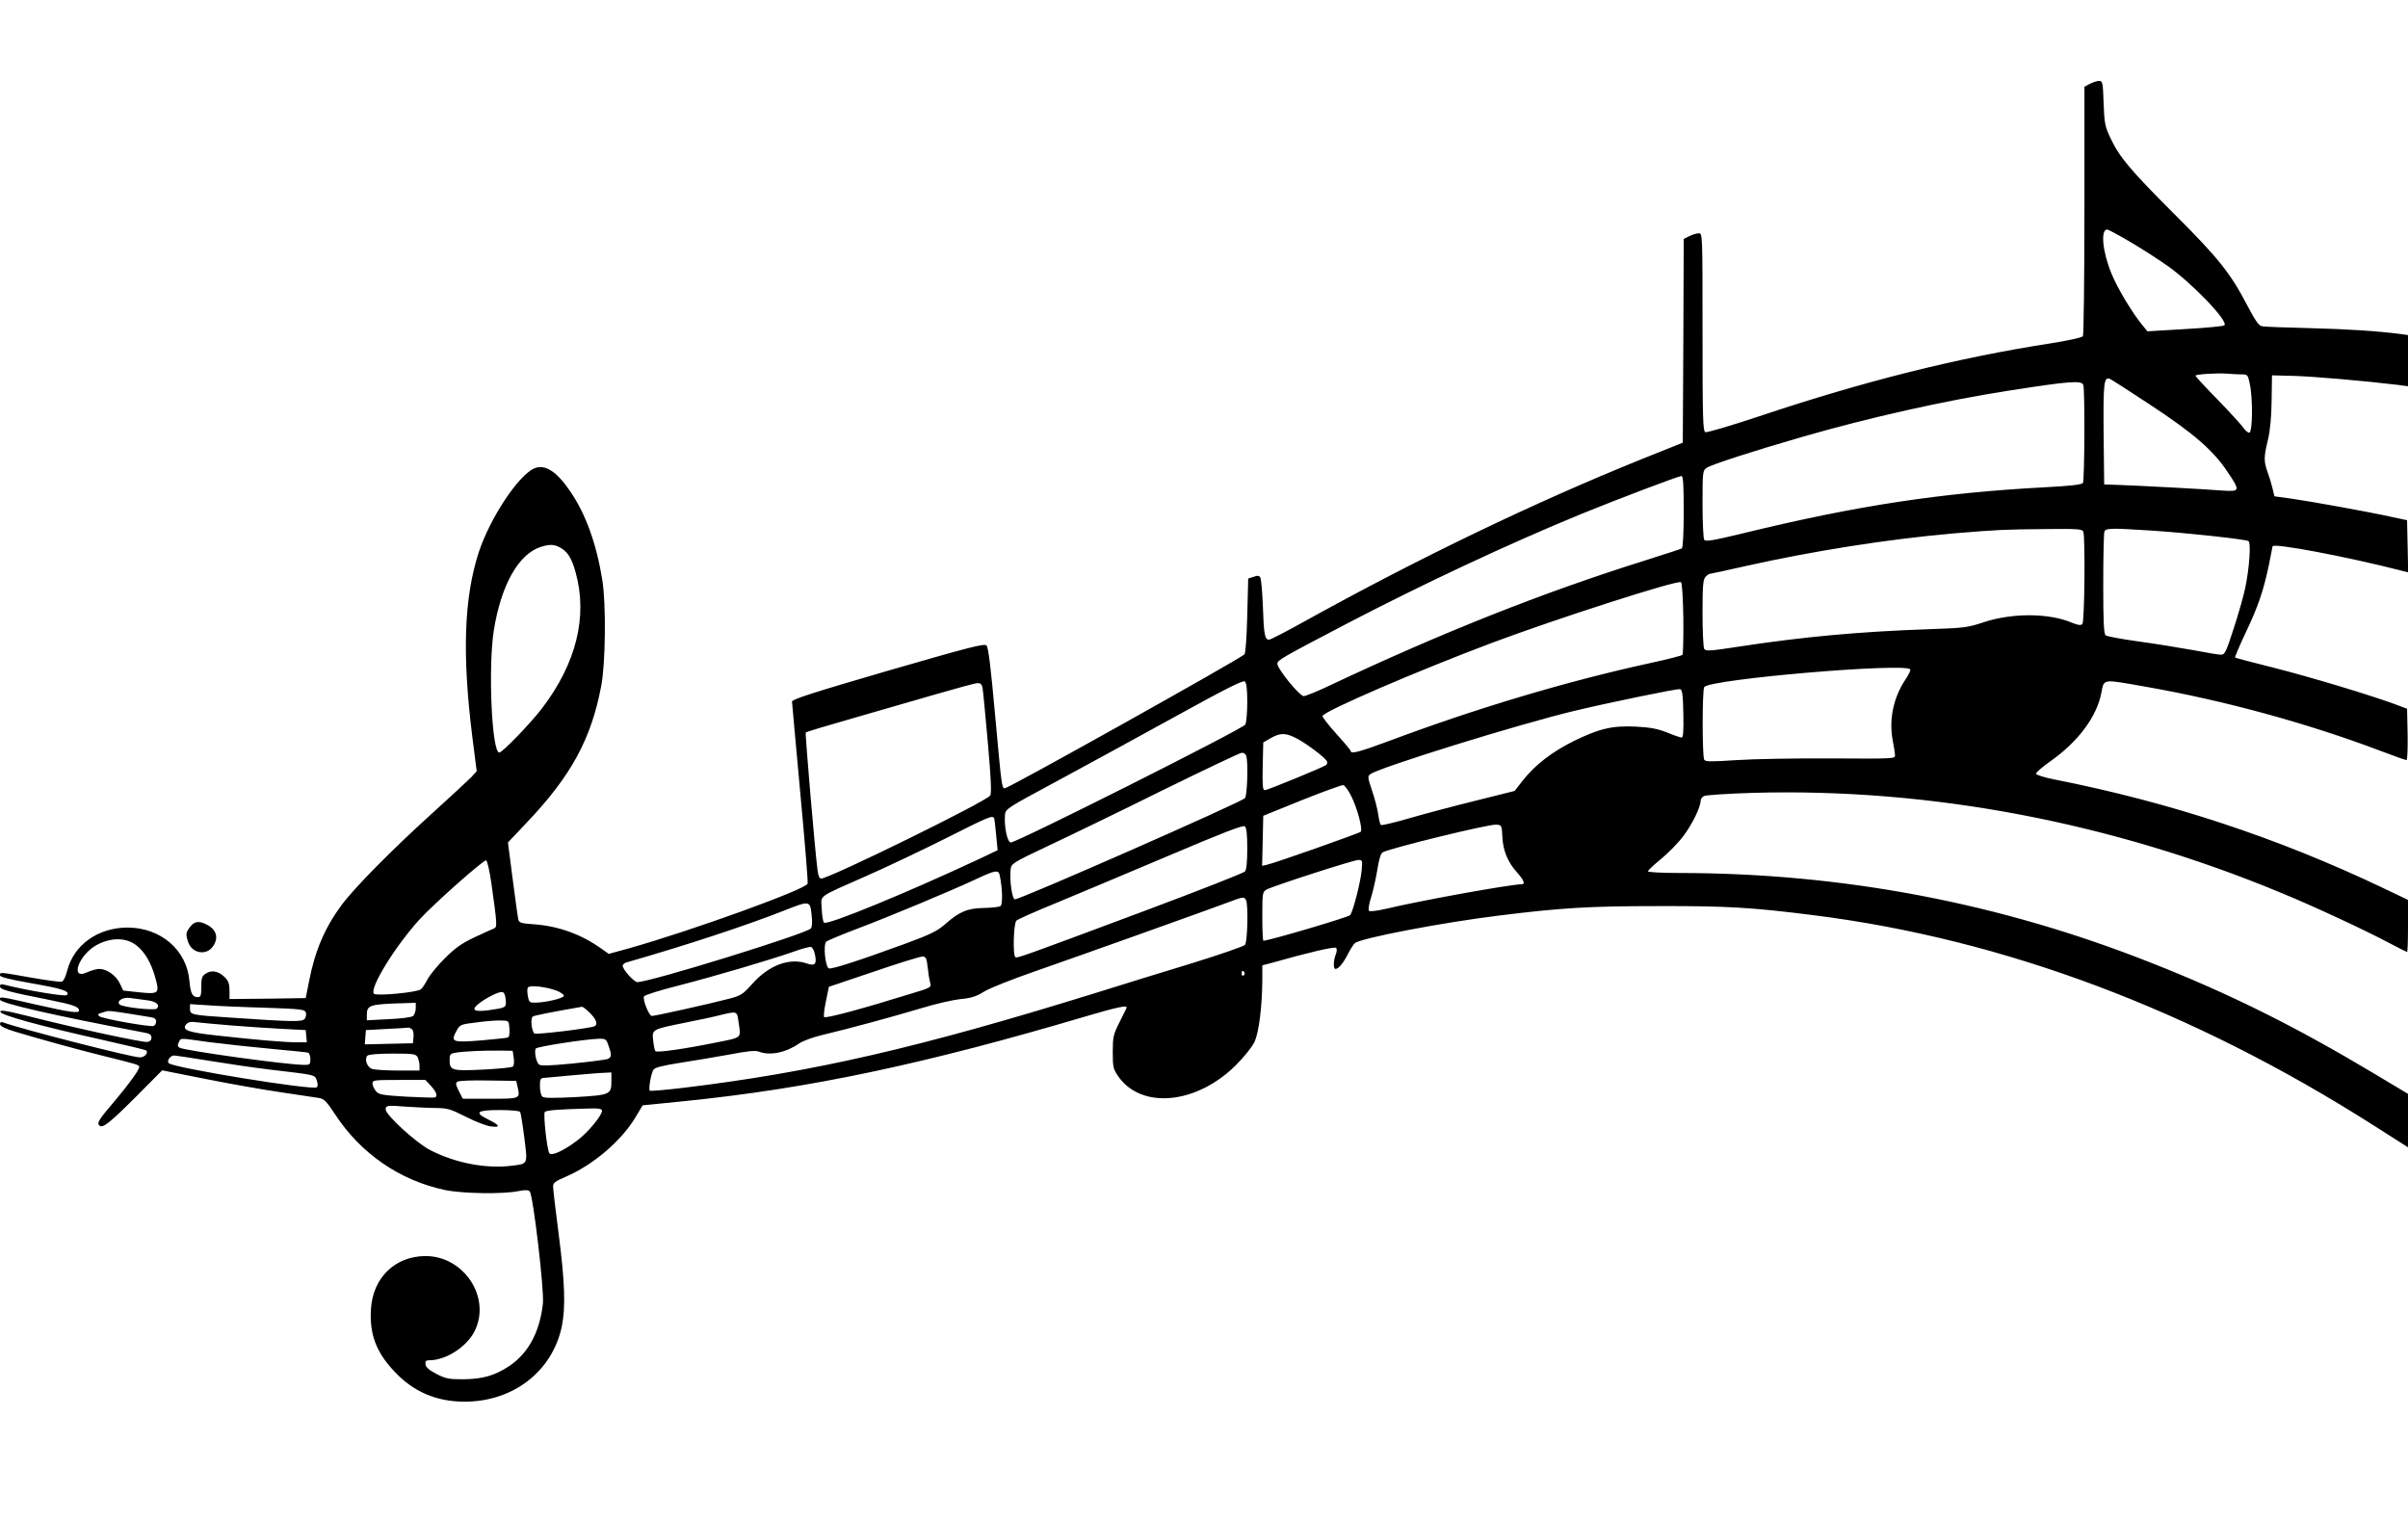
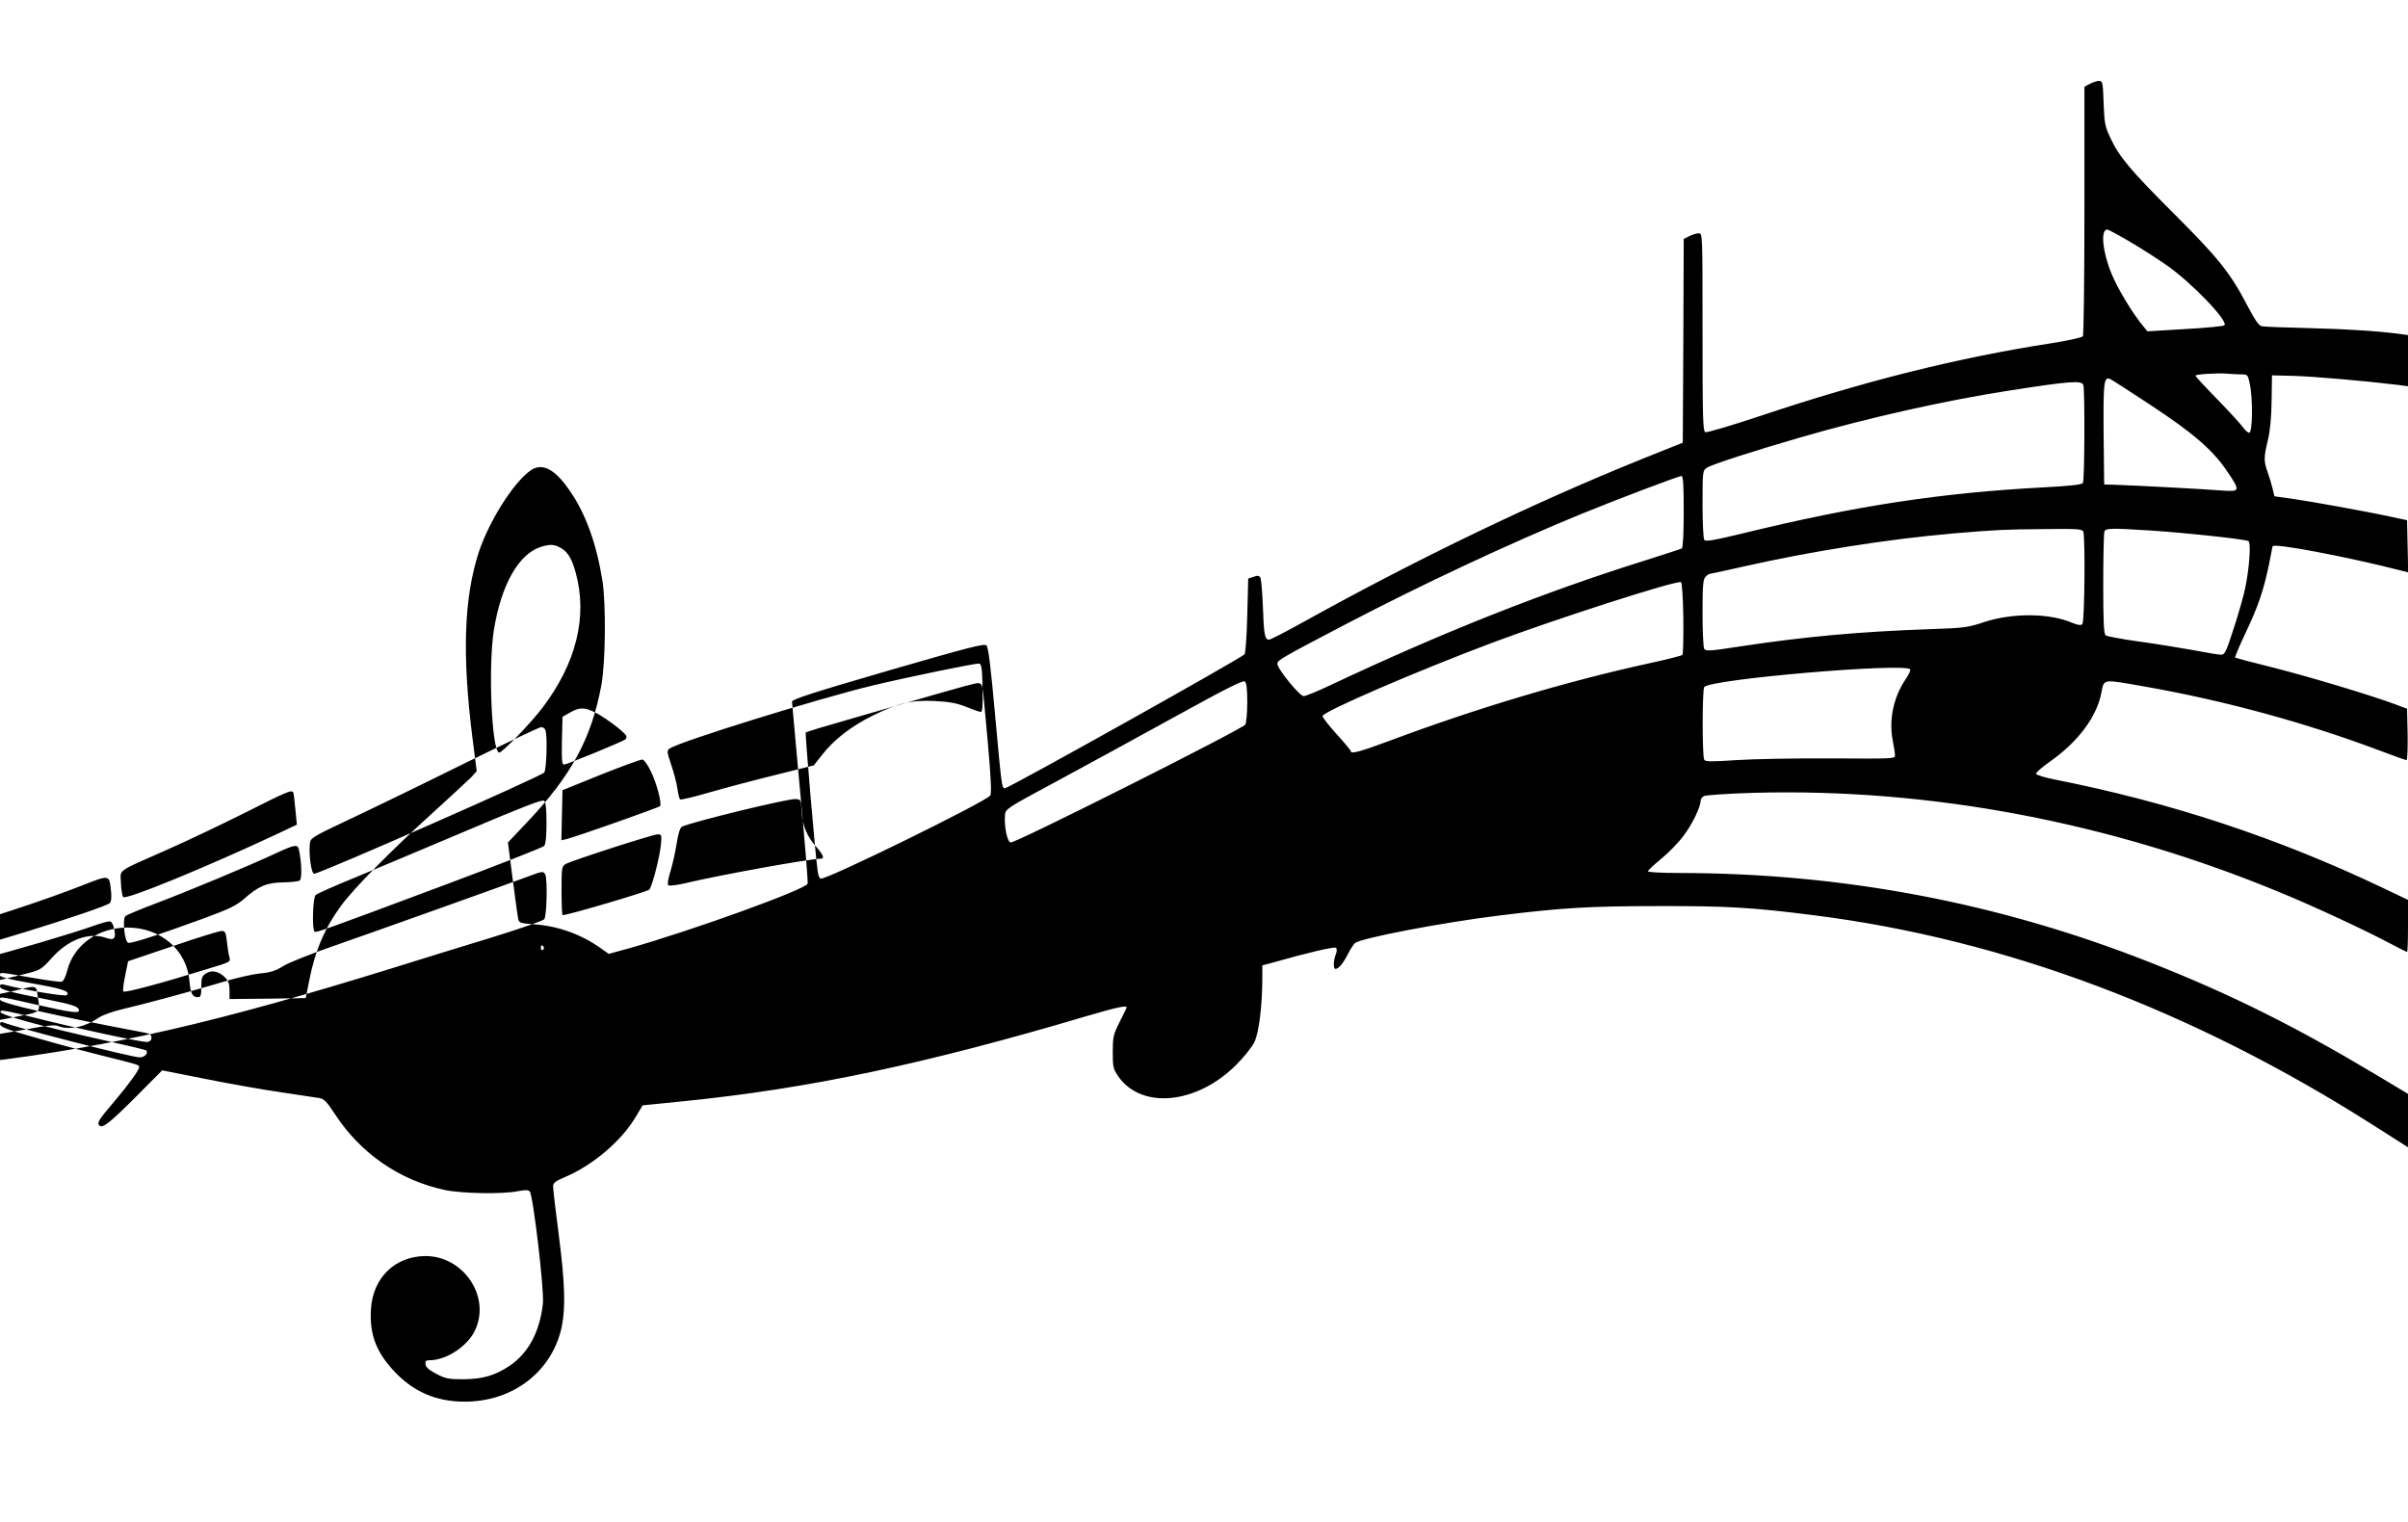
<svg xmlns="http://www.w3.org/2000/svg" version="1.0" width="1280pt" height="809pt" viewBox="0 0 1280 809" preserveAspectRatio="xMidYMid meet">
  <g transform="translate(0,809) scale(0.1,-0.1)" fill="#000000" stroke="none">
-     <path d="M11108 7644 l-28 -15 0 -657 c0 -361 -4 -662 -8 -669 -4 -7 -82 -24 -172 -38 -496 -77 -988 -200 -1547 -387 -150 -50 -279 -88 -288 -85 -13 6 -15 69 -15 532 0 523 0 525 -20 525 -12 0 -34 -7 -50 -15 l-30 -15 -2 -542 -3 -541 -215 -86 c-575 -232 -1192 -529 -1798 -865 -95 -53 -179 -96 -186 -96 -23 0 -28 28 -33 177 -3 77 -9 147 -14 154 -6 10 -15 11 -36 3 l-28 -9 -5 -197 c-3 -112 -9 -201 -15 -206 -30 -28 -1254 -712 -1274 -712 -16 0 -17 13 -52 395 -22 244 -35 354 -45 364 -11 12 -85 -7 -524 -134 -395 -115 -510 -152 -510 -164 1 -9 20 -227 44 -486 24 -258 42 -475 39 -482 -12 -31 -615 -249 -948 -343 l-109 -30 -41 29 c-104 74 -224 118 -352 128 -74 5 -84 8 -88 27 -3 12 -16 108 -30 215 l-25 193 101 107 c235 247 342 444 395 726 23 120 26 434 6 560 -31 194 -88 352 -170 472 -72 107 -134 147 -191 124 -85 -36 -236 -264 -296 -446 -79 -243 -89 -545 -34 -984 l23 -180 -29 -32 c-17 -17 -111 -104 -210 -194 -209 -189 -410 -392 -479 -485 -89 -120 -142 -244 -173 -405 l-18 -90 -202 -3 -203 -2 0 45 c0 35 -6 52 -24 70 -33 33 -70 41 -101 21 -22 -14 -25 -24 -25 -71 0 -47 -3 -55 -19 -55 -28 0 -38 19 -44 86 -14 165 -153 284 -330 284 -157 -1 -285 -92 -320 -230 -9 -34 -20 -56 -30 -58 -8 -2 -81 8 -162 22 -170 30 -165 30 -165 12 0 -9 47 -21 166 -42 167 -29 209 -43 189 -63 -9 -9 -213 25 -327 54 -22 6 -28 4 -28 -8 0 -17 47 -29 269 -73 119 -24 151 -35 151 -55 0 -16 -46 -10 -226 31 -202 46 -194 44 -194 27 0 -19 289 -85 765 -175 31 -5 40 -12 40 -27 0 -13 -8 -21 -21 -23 -25 -4 -376 72 -613 132 -140 35 -171 40 -169 28 4 -18 206 -74 551 -151 120 -27 221 -51 224 -54 13 -14 -8 -37 -34 -37 -43 0 -644 154 -730 187 -7 3 -13 -2 -13 -10 0 -11 26 -24 82 -41 130 -39 321 -92 458 -126 194 -48 200 -50 200 -61 0 -16 -54 -90 -127 -177 -88 -103 -99 -120 -85 -134 17 -17 53 11 201 159 l133 134 227 -45 c124 -25 305 -57 401 -71 96 -14 189 -28 206 -31 26 -4 40 -18 84 -85 136 -209 344 -353 585 -404 90 -19 308 -23 390 -6 37 7 53 7 61 -2 18 -20 77 -522 70 -594 -16 -151 -77 -265 -178 -333 -78 -52 -143 -70 -247 -71 -74 0 -92 3 -140 28 -39 20 -57 35 -59 51 -3 17 2 22 20 22 88 0 197 70 240 153 91 179 -55 402 -262 401 -161 -2 -277 -115 -288 -280 -9 -134 27 -231 125 -334 101 -108 223 -160 373 -160 257 0 465 160 516 398 21 102 17 235 -16 490 -17 128 -30 243 -30 256 0 19 12 28 64 50 148 63 301 193 376 321 l36 60 219 22 c665 67 1281 197 2147 454 160 47 214 58 206 42 -1 -5 -19 -39 -38 -78 -32 -64 -35 -77 -35 -157 0 -80 2 -89 30 -130 124 -176 416 -147 625 61 45 45 85 96 99 124 23 52 40 186 41 329 l0 77 53 14 c190 54 331 87 339 79 5 -5 5 -20 -2 -36 -13 -34 -13 -76 -1 -76 16 0 41 30 66 79 13 26 30 52 37 58 31 27 467 110 768 147 331 41 479 50 845 50 365 1 500 -7 830 -49 1011 -128 2011 -504 2976 -1119 l179 -114 0 142 0 142 -177 106 c-421 252 -770 426 -1192 592 -802 317 -1634 475 -2503 476 -93 0 -168 4 -168 9 0 5 32 35 70 66 39 32 93 87 120 124 46 61 90 152 90 186 0 8 8 19 18 24 10 5 128 13 263 17 940 26 1904 -157 2808 -533 173 -71 449 -200 569 -264 51 -27 95 -49 97 -49 3 0 5 62 5 138 l0 139 -132 63 c-563 268 -1133 456 -1752 578 -49 10 -91 23 -93 29 -2 6 31 35 75 66 147 103 248 237 272 365 15 75 2 73 230 33 423 -74 862 -194 1254 -342 71 -27 133 -49 138 -49 5 0 7 61 6 137 l-3 136 -64 24 c-130 48 -451 145 -645 194 -110 27 -202 52 -205 54 -2 3 23 62 56 132 67 141 94 221 124 362 10 51 19 95 19 97 0 20 393 -54 693 -131 l28 -7 -3 138 -3 139 -80 17 c-120 27 -438 84 -537 98 l-88 12 -10 42 c-5 22 -17 61 -26 86 -21 58 -21 79 1 170 12 50 19 121 20 210 l2 135 119 -3 c102 -3 371 -26 552 -48 l52 -7 0 136 0 136 -42 6 c-118 15 -275 26 -483 31 -126 3 -240 7 -252 10 -16 3 -37 33 -77 110 -89 171 -154 253 -386 484 -237 237 -295 306 -342 407 -29 61 -32 79 -36 185 -4 113 -5 118 -26 118 -11 -1 -33 -8 -48 -16z m221 -843 c64 -38 149 -93 190 -122 135 -95 328 -297 305 -318 -5 -5 -99 -14 -209 -20 l-200 -12 -23 28 c-56 67 -137 201 -169 281 -47 115 -58 232 -22 232 6 0 64 -31 128 -69z m587 -701 c31 0 33 -2 43 -50 17 -78 15 -260 -3 -260 -7 0 -21 12 -31 26 -10 15 -71 82 -136 149 -66 67 -119 125 -119 128 0 8 114 15 169 11 24 -2 59 -4 77 -4z m-484 -163 c228 -150 333 -241 408 -354 70 -104 69 -107 -32 -100 -84 7 -439 26 -558 30 l-65 2 -3 269 c-2 272 1 305 34 292 7 -3 104 -65 216 -139z m-358 107 c9 -23 7 -507 -2 -521 -6 -9 -69 -16 -203 -23 -550 -29 -1002 -98 -1593 -242 -170 -41 -210 -48 -217 -37 -5 8 -9 94 -9 191 0 173 1 178 23 192 28 18 245 88 497 161 362 105 768 196 1110 249 320 50 385 55 394 30z m-2124 -673 c0 -110 -4 -192 -10 -196 -5 -3 -95 -32 -199 -65 -542 -170 -1078 -383 -1674 -664 -65 -31 -127 -56 -137 -56 -22 0 -140 145 -140 172 0 19 21 31 365 211 400 209 867 428 1250 585 201 82 516 201 533 202 9 0 12 -44 12 -189z m2124 -107 c11 -30 7 -479 -5 -491 -8 -8 -23 -6 -55 7 -121 52 -317 53 -469 3 -83 -28 -105 -31 -285 -37 -376 -13 -671 -40 -1018 -93 -149 -23 -175 -25 -183 -12 -5 8 -9 94 -9 191 0 147 3 179 16 192 8 9 19 16 23 16 4 0 87 18 184 40 366 82 760 144 1112 175 230 19 261 21 491 23 167 2 193 0 198 -14z m361 6 c185 -12 501 -46 517 -56 14 -9 5 -142 -17 -248 -9 -44 -37 -142 -62 -218 -39 -121 -47 -138 -66 -138 -12 0 -80 11 -152 25 -71 13 -202 34 -290 46 -88 12 -166 27 -172 32 -10 7 -13 74 -13 272 0 145 3 270 6 279 7 19 31 20 249 6z m-8448 -96 c33 -21 54 -57 73 -127 65 -234 3 -484 -179 -722 -61 -80 -211 -235 -227 -235 -40 0 -60 453 -29 650 39 242 132 407 252 444 50 15 73 13 110 -10z m5961 -369 c1 -104 -1 -192 -5 -196 -5 -4 -81 -24 -170 -43 -445 -97 -927 -241 -1391 -415 -157 -58 -202 -70 -202 -53 0 4 -34 45 -75 90 -41 45 -75 89 -75 96 0 23 508 242 903 390 342 128 970 330 1002 322 6 -2 11 -76 13 -191z m1206 -273 c3 -5 -8 -28 -25 -53 -64 -96 -88 -210 -69 -319 7 -36 13 -74 13 -84 2 -19 -8 -19 -338 -17 -187 1 -414 -3 -504 -9 -134 -9 -166 -9 -172 2 -11 17 -11 369 0 386 26 42 1072 131 1095 94z m-3524 -174 c0 -55 -5 -108 -10 -119 -13 -23 -1224 -632 -1248 -627 -18 4 -35 86 -30 146 3 33 8 36 278 181 151 82 435 236 630 344 263 145 358 193 367 185 9 -7 13 -42 13 -110z m-1407 75 c3 -16 15 -146 28 -291 17 -189 20 -268 13 -280 -19 -31 -856 -442 -900 -442 -8 0 -15 17 -18 43 -14 103 -67 729 -63 734 3 3 115 37 249 75 134 39 333 96 443 128 110 32 210 59 221 59 16 1 23 -6 27 -26z m3725 -136 c2 -94 -1 -127 -9 -127 -7 0 -42 12 -78 27 -51 20 -89 27 -166 31 -126 6 -195 -11 -330 -77 -115 -57 -207 -128 -270 -209 l-44 -56 -208 -52 c-114 -28 -272 -70 -351 -93 -79 -23 -147 -39 -151 -36 -5 2 -11 28 -15 57 -4 29 -19 86 -33 127 -23 68 -24 76 -9 86 48 36 783 264 1082 336 179 43 546 119 564 116 12 -2 16 -26 18 -130z m-2053 -133 c54 -29 145 -98 158 -119 4 -8 2 -17 -5 -22 -24 -15 -311 -133 -325 -133 -11 0 -13 25 -11 127 l3 127 40 23 c52 29 79 29 140 -3z m-271 -90 c12 -30 6 -210 -6 -226 -17 -21 -1192 -538 -1223 -538 -15 0 -29 100 -23 158 3 32 7 35 208 130 113 53 385 185 605 294 220 108 407 197 416 197 9 1 20 -6 23 -15z m558 -214 c33 -65 63 -179 51 -191 -8 -8 -458 -167 -501 -176 l-23 -5 3 133 3 133 205 83 c113 45 212 81 220 80 8 -1 27 -27 42 -57z m-1898 -118 c2 -4 7 -44 11 -89 l8 -82 -99 -47 c-380 -178 -808 -354 -824 -338 -5 5 -11 39 -12 74 -3 75 -30 56 237 174 105 46 294 136 420 199 228 115 249 124 259 109z m1346 -161 c0 -71 -4 -112 -12 -123 -7 -8 -249 -103 -538 -211 -650 -243 -669 -249 -682 -245 -15 5 -11 179 5 195 7 7 104 50 217 96 113 47 380 159 595 250 285 121 393 163 402 155 9 -7 13 -43 13 -117z m1356 62 c3 -74 29 -136 78 -190 37 -42 45 -63 24 -63 -58 0 -545 -88 -723 -131 -44 -10 -83 -15 -88 -10 -5 5 0 38 12 74 11 37 26 103 33 148 8 52 18 84 28 89 48 24 563 150 604 147 28 -2 29 -4 32 -64z m-5374 -248 c32 -228 32 -234 11 -241 -10 -4 -56 -25 -103 -47 -66 -31 -101 -56 -156 -111 -39 -39 -80 -89 -92 -112 -11 -22 -27 -45 -34 -52 -21 -17 -237 -37 -250 -24 -27 27 114 255 243 396 75 82 340 317 353 313 6 -2 19 -57 28 -122z m4626 68 c-7 -67 -45 -215 -61 -237 -9 -11 -432 -136 -461 -136 -4 0 -6 58 -6 130 0 124 1 130 23 142 34 19 459 156 486 157 23 1 24 -1 19 -56z m-1924 -25 c15 -70 17 -156 4 -164 -7 -5 -47 -9 -88 -10 -87 -1 -132 -20 -208 -88 -41 -35 -77 -53 -213 -103 -238 -87 -388 -136 -403 -130 -19 8 -31 126 -14 142 7 6 83 38 168 70 167 63 493 199 630 263 100 47 118 50 124 20z m1310 -134 c12 -30 7 -220 -6 -236 -7 -8 -134 -52 -283 -98 -148 -45 -385 -118 -525 -162 -926 -287 -1487 -416 -2170 -499 -99 -12 -183 -19 -186 -16 -8 8 7 94 20 112 7 11 52 22 141 36 72 11 189 31 262 44 99 19 138 23 158 15 59 -22 143 -5 213 44 21 14 75 34 127 46 128 30 368 95 525 142 74 23 168 44 207 48 57 5 83 14 125 40 29 18 148 65 263 105 205 71 950 337 1050 375 62 24 71 24 79 4z m-2310 -75 c5 -40 3 -65 -4 -74 -24 -28 -854 -285 -922 -285 -18 0 -78 67 -78 87 0 6 8 14 18 17 324 93 639 197 837 275 139 55 141 55 149 -20z m-3590 -163 c45 -34 80 -94 102 -174 23 -83 18 -87 -88 -76 l-83 9 -18 38 c-20 42 -69 77 -109 77 -15 0 -43 -8 -63 -17 -98 -47 -46 96 54 147 74 38 152 37 205 -4z m3608 -50 c11 -50 0 -62 -43 -47 -92 32 -202 -9 -290 -108 -52 -58 -60 -63 -130 -81 -103 -27 -388 -90 -404 -90 -15 0 -49 85 -42 104 3 7 85 33 189 59 186 48 486 136 613 181 39 14 77 24 85 23 8 -1 18 -19 22 -41z m599 -66 c3 -30 9 -67 13 -82 8 -26 7 -27 -106 -61 -254 -79 -445 -130 -457 -123 -4 3 0 40 9 83 l16 78 240 81 c131 45 248 81 259 80 17 -1 21 -10 26 -56z m1684 -29 c3 -5 1 -12 -5 -16 -5 -3 -10 1 -10 9 0 18 6 21 15 7z m-3655 -97 c23 -9 39 -22 37 -28 -4 -12 -93 -34 -148 -35 -34 -1 -37 1 -43 34 -4 20 -4 40 0 46 9 15 100 4 154 -17z m-272 -47 c4 -43 3 -43 -88 -56 -79 -11 -98 0 -57 33 40 32 109 67 127 63 10 -1 16 -16 18 -40z m-1910 -3 c53 -6 75 -25 55 -45 -11 -11 -182 7 -197 22 -19 17 16 40 53 35 20 -3 60 -8 89 -12z m1432 -43 c0 -16 -7 -34 -14 -41 -9 -7 -64 -14 -130 -17 l-116 -6 0 30 c0 51 17 56 198 61 l62 2 0 -29z m-803 3 c197 -7 213 -9 219 -26 3 -10 0 -26 -7 -34 -13 -16 -66 -15 -389 7 -211 14 -220 15 -220 46 l0 26 93 -6 c50 -4 188 -10 304 -13z m1729 -28 c33 -33 43 -59 26 -70 -18 -11 -315 -47 -322 -39 -15 17 -21 81 -8 90 10 6 95 23 262 52 4 0 23 -14 42 -33z m-2436 -6 c36 -6 80 -13 98 -16 23 -3 32 -10 32 -23 0 -11 -6 -21 -13 -24 -19 -7 -277 39 -290 52 -7 7 -6 12 4 15 8 2 21 7 29 9 16 6 32 4 140 -13z m3225 -37 c14 -95 25 -85 -123 -115 -169 -34 -310 -54 -318 -45 -4 4 -9 29 -12 56 -6 61 -9 59 173 96 72 14 155 32 185 40 87 21 88 21 95 -32z m-1217 -41 c2 -28 -1 -44 -10 -47 -7 -2 -71 -9 -142 -15 -151 -12 -161 -8 -131 48 20 37 21 37 110 48 50 7 108 11 130 10 40 -1 40 -1 43 -44z m-1483 18 c72 -6 191 -14 265 -18 l135 -7 3 -32 3 -33 -53 0 c-61 0 -207 12 -423 36 -158 17 -190 29 -165 60 11 12 25 15 60 10 25 -3 104 -10 175 -16z m963 -19 c8 -5 12 -22 10 -42 l-3 -34 -128 -3 -128 -3 3 38 3 38 110 6 c61 3 112 6 115 7 3 1 11 -2 18 -7z m-1068 -71 c80 -10 226 -26 325 -35 99 -9 186 -18 193 -20 6 -2 12 -18 12 -35 0 -27 -3 -30 -32 -30 -94 0 -646 77 -665 92 -9 7 -10 16 -2 29 12 23 -6 23 169 -1z m2110 -5 c23 -62 23 -74 -1 -84 -13 -4 -98 -15 -189 -24 -125 -12 -168 -13 -176 -4 -15 15 -25 70 -16 84 7 10 256 49 335 52 32 1 39 -3 47 -24z m-499 -78 c3 -22 1 -41 -5 -46 -6 -5 -77 -12 -159 -16 -165 -8 -177 -5 -177 51 0 30 3 34 33 39 42 7 145 12 232 11 l70 -1 6 -38z m-511 4 c5 -11 10 -31 10 -45 l0 -26 -114 0 c-63 0 -126 4 -139 9 -27 10 -41 53 -24 70 7 7 61 11 134 11 111 0 123 -2 133 -19z m-1103 -20 c98 -16 241 -37 318 -46 247 -29 238 -27 249 -58 6 -17 6 -31 0 -36 -18 -18 -762 103 -787 128 -12 12 8 41 29 41 7 0 94 -13 191 -29z m2133 -104 c0 -75 -4 -77 -189 -88 -119 -6 -168 -6 -178 2 -7 7 -13 31 -13 55 0 39 3 44 23 45 12 1 81 7 152 14 72 6 147 13 168 13 l37 2 0 -43z m-959 -29 c29 -32 36 -53 22 -61 -5 -2 -73 0 -153 4 -130 8 -147 11 -162 30 -10 12 -18 30 -18 40 0 18 9 19 141 19 l140 0 30 -32z m461 -8 c13 -60 13 -60 -146 -60 l-146 0 -21 41 c-17 34 -18 43 -7 50 7 5 80 8 163 6 l149 -2 8 -35z m-437 -109 c63 -1 79 -5 160 -46 50 -26 110 -49 134 -52 54 -7 49 6 -14 37 -76 37 -61 50 59 50 58 0 108 -4 111 -10 3 -5 13 -66 22 -136 18 -145 21 -139 -66 -150 -138 -17 -301 14 -436 84 -73 38 -235 186 -235 215 0 22 10 23 108 15 48 -3 119 -7 157 -7z m885 -15 c0 -25 -76 -117 -132 -158 -71 -54 -138 -85 -148 -67 -13 20 -33 210 -24 219 9 9 77 14 227 18 60 2 77 -1 77 -12z" />
-     <path d="M1011 3164 c-24 -31 -25 -39 -10 -83 20 -57 92 -71 128 -25 35 45 24 92 -29 119 -42 22 -66 19 -89 -11z" />
+     <path d="M11108 7644 l-28 -15 0 -657 c0 -361 -4 -662 -8 -669 -4 -7 -82 -24 -172 -38 -496 -77 -988 -200 -1547 -387 -150 -50 -279 -88 -288 -85 -13 6 -15 69 -15 532 0 523 0 525 -20 525 -12 0 -34 -7 -50 -15 l-30 -15 -2 -542 -3 -541 -215 -86 c-575 -232 -1192 -529 -1798 -865 -95 -53 -179 -96 -186 -96 -23 0 -28 28 -33 177 -3 77 -9 147 -14 154 -6 10 -15 11 -36 3 l-28 -9 -5 -197 c-3 -112 -9 -201 -15 -206 -30 -28 -1254 -712 -1274 -712 -16 0 -17 13 -52 395 -22 244 -35 354 -45 364 -11 12 -85 -7 -524 -134 -395 -115 -510 -152 -510 -164 1 -9 20 -227 44 -486 24 -258 42 -475 39 -482 -12 -31 -615 -249 -948 -343 l-109 -30 -41 29 c-104 74 -224 118 -352 128 -74 5 -84 8 -88 27 -3 12 -16 108 -30 215 l-25 193 101 107 c235 247 342 444 395 726 23 120 26 434 6 560 -31 194 -88 352 -170 472 -72 107 -134 147 -191 124 -85 -36 -236 -264 -296 -446 -79 -243 -89 -545 -34 -984 l23 -180 -29 -32 c-17 -17 -111 -104 -210 -194 -209 -189 -410 -392 -479 -485 -89 -120 -142 -244 -173 -405 l-18 -90 -202 -3 -203 -2 0 45 c0 35 -6 52 -24 70 -33 33 -70 41 -101 21 -22 -14 -25 -24 -25 -71 0 -47 -3 -55 -19 -55 -28 0 -38 19 -44 86 -14 165 -153 284 -330 284 -157 -1 -285 -92 -320 -230 -9 -34 -20 -56 -30 -58 -8 -2 -81 8 -162 22 -170 30 -165 30 -165 12 0 -9 47 -21 166 -42 167 -29 209 -43 189 -63 -9 -9 -213 25 -327 54 -22 6 -28 4 -28 -8 0 -17 47 -29 269 -73 119 -24 151 -35 151 -55 0 -16 -46 -10 -226 31 -202 46 -194 44 -194 27 0 -19 289 -85 765 -175 31 -5 40 -12 40 -27 0 -13 -8 -21 -21 -23 -25 -4 -376 72 -613 132 -140 35 -171 40 -169 28 4 -18 206 -74 551 -151 120 -27 221 -51 224 -54 13 -14 -8 -37 -34 -37 -43 0 -644 154 -730 187 -7 3 -13 -2 -13 -10 0 -11 26 -24 82 -41 130 -39 321 -92 458 -126 194 -48 200 -50 200 -61 0 -16 -54 -90 -127 -177 -88 -103 -99 -120 -85 -134 17 -17 53 11 201 159 l133 134 227 -45 c124 -25 305 -57 401 -71 96 -14 189 -28 206 -31 26 -4 40 -18 84 -85 136 -209 344 -353 585 -404 90 -19 308 -23 390 -6 37 7 53 7 61 -2 18 -20 77 -522 70 -594 -16 -151 -77 -265 -178 -333 -78 -52 -143 -70 -247 -71 -74 0 -92 3 -140 28 -39 20 -57 35 -59 51 -3 17 2 22 20 22 88 0 197 70 240 153 91 179 -55 402 -262 401 -161 -2 -277 -115 -288 -280 -9 -134 27 -231 125 -334 101 -108 223 -160 373 -160 257 0 465 160 516 398 21 102 17 235 -16 490 -17 128 -30 243 -30 256 0 19 12 28 64 50 148 63 301 193 376 321 l36 60 219 22 c665 67 1281 197 2147 454 160 47 214 58 206 42 -1 -5 -19 -39 -38 -78 -32 -64 -35 -77 -35 -157 0 -80 2 -89 30 -130 124 -176 416 -147 625 61 45 45 85 96 99 124 23 52 40 186 41 329 l0 77 53 14 c190 54 331 87 339 79 5 -5 5 -20 -2 -36 -13 -34 -13 -76 -1 -76 16 0 41 30 66 79 13 26 30 52 37 58 31 27 467 110 768 147 331 41 479 50 845 50 365 1 500 -7 830 -49 1011 -128 2011 -504 2976 -1119 l179 -114 0 142 0 142 -177 106 c-421 252 -770 426 -1192 592 -802 317 -1634 475 -2503 476 -93 0 -168 4 -168 9 0 5 32 35 70 66 39 32 93 87 120 124 46 61 90 152 90 186 0 8 8 19 18 24 10 5 128 13 263 17 940 26 1904 -157 2808 -533 173 -71 449 -200 569 -264 51 -27 95 -49 97 -49 3 0 5 62 5 138 l0 139 -132 63 c-563 268 -1133 456 -1752 578 -49 10 -91 23 -93 29 -2 6 31 35 75 66 147 103 248 237 272 365 15 75 2 73 230 33 423 -74 862 -194 1254 -342 71 -27 133 -49 138 -49 5 0 7 61 6 137 l-3 136 -64 24 c-130 48 -451 145 -645 194 -110 27 -202 52 -205 54 -2 3 23 62 56 132 67 141 94 221 124 362 10 51 19 95 19 97 0 20 393 -54 693 -131 l28 -7 -3 138 -3 139 -80 17 c-120 27 -438 84 -537 98 l-88 12 -10 42 c-5 22 -17 61 -26 86 -21 58 -21 79 1 170 12 50 19 121 20 210 l2 135 119 -3 c102 -3 371 -26 552 -48 l52 -7 0 136 0 136 -42 6 c-118 15 -275 26 -483 31 -126 3 -240 7 -252 10 -16 3 -37 33 -77 110 -89 171 -154 253 -386 484 -237 237 -295 306 -342 407 -29 61 -32 79 -36 185 -4 113 -5 118 -26 118 -11 -1 -33 -8 -48 -16z m221 -843 c64 -38 149 -93 190 -122 135 -95 328 -297 305 -318 -5 -5 -99 -14 -209 -20 l-200 -12 -23 28 c-56 67 -137 201 -169 281 -47 115 -58 232 -22 232 6 0 64 -31 128 -69z m587 -701 c31 0 33 -2 43 -50 17 -78 15 -260 -3 -260 -7 0 -21 12 -31 26 -10 15 -71 82 -136 149 -66 67 -119 125 -119 128 0 8 114 15 169 11 24 -2 59 -4 77 -4z m-484 -163 c228 -150 333 -241 408 -354 70 -104 69 -107 -32 -100 -84 7 -439 26 -558 30 l-65 2 -3 269 c-2 272 1 305 34 292 7 -3 104 -65 216 -139z m-358 107 c9 -23 7 -507 -2 -521 -6 -9 -69 -16 -203 -23 -550 -29 -1002 -98 -1593 -242 -170 -41 -210 -48 -217 -37 -5 8 -9 94 -9 191 0 173 1 178 23 192 28 18 245 88 497 161 362 105 768 196 1110 249 320 50 385 55 394 30z m-2124 -673 c0 -110 -4 -192 -10 -196 -5 -3 -95 -32 -199 -65 -542 -170 -1078 -383 -1674 -664 -65 -31 -127 -56 -137 -56 -22 0 -140 145 -140 172 0 19 21 31 365 211 400 209 867 428 1250 585 201 82 516 201 533 202 9 0 12 -44 12 -189z m2124 -107 c11 -30 7 -479 -5 -491 -8 -8 -23 -6 -55 7 -121 52 -317 53 -469 3 -83 -28 -105 -31 -285 -37 -376 -13 -671 -40 -1018 -93 -149 -23 -175 -25 -183 -12 -5 8 -9 94 -9 191 0 147 3 179 16 192 8 9 19 16 23 16 4 0 87 18 184 40 366 82 760 144 1112 175 230 19 261 21 491 23 167 2 193 0 198 -14z m361 6 c185 -12 501 -46 517 -56 14 -9 5 -142 -17 -248 -9 -44 -37 -142 -62 -218 -39 -121 -47 -138 -66 -138 -12 0 -80 11 -152 25 -71 13 -202 34 -290 46 -88 12 -166 27 -172 32 -10 7 -13 74 -13 272 0 145 3 270 6 279 7 19 31 20 249 6z m-8448 -96 c33 -21 54 -57 73 -127 65 -234 3 -484 -179 -722 -61 -80 -211 -235 -227 -235 -40 0 -60 453 -29 650 39 242 132 407 252 444 50 15 73 13 110 -10z m5961 -369 c1 -104 -1 -192 -5 -196 -5 -4 -81 -24 -170 -43 -445 -97 -927 -241 -1391 -415 -157 -58 -202 -70 -202 -53 0 4 -34 45 -75 90 -41 45 -75 89 -75 96 0 23 508 242 903 390 342 128 970 330 1002 322 6 -2 11 -76 13 -191z m1206 -273 c3 -5 -8 -28 -25 -53 -64 -96 -88 -210 -69 -319 7 -36 13 -74 13 -84 2 -19 -8 -19 -338 -17 -187 1 -414 -3 -504 -9 -134 -9 -166 -9 -172 2 -11 17 -11 369 0 386 26 42 1072 131 1095 94z m-3524 -174 c0 -55 -5 -108 -10 -119 -13 -23 -1224 -632 -1248 -627 -18 4 -35 86 -30 146 3 33 8 36 278 181 151 82 435 236 630 344 263 145 358 193 367 185 9 -7 13 -42 13 -110z m-1407 75 c3 -16 15 -146 28 -291 17 -189 20 -268 13 -280 -19 -31 -856 -442 -900 -442 -8 0 -15 17 -18 43 -14 103 -67 729 -63 734 3 3 115 37 249 75 134 39 333 96 443 128 110 32 210 59 221 59 16 1 23 -6 27 -26z c2 -94 -1 -127 -9 -127 -7 0 -42 12 -78 27 -51 20 -89 27 -166 31 -126 6 -195 -11 -330 -77 -115 -57 -207 -128 -270 -209 l-44 -56 -208 -52 c-114 -28 -272 -70 -351 -93 -79 -23 -147 -39 -151 -36 -5 2 -11 28 -15 57 -4 29 -19 86 -33 127 -23 68 -24 76 -9 86 48 36 783 264 1082 336 179 43 546 119 564 116 12 -2 16 -26 18 -130z m-2053 -133 c54 -29 145 -98 158 -119 4 -8 2 -17 -5 -22 -24 -15 -311 -133 -325 -133 -11 0 -13 25 -11 127 l3 127 40 23 c52 29 79 29 140 -3z m-271 -90 c12 -30 6 -210 -6 -226 -17 -21 -1192 -538 -1223 -538 -15 0 -29 100 -23 158 3 32 7 35 208 130 113 53 385 185 605 294 220 108 407 197 416 197 9 1 20 -6 23 -15z m558 -214 c33 -65 63 -179 51 -191 -8 -8 -458 -167 -501 -176 l-23 -5 3 133 3 133 205 83 c113 45 212 81 220 80 8 -1 27 -27 42 -57z m-1898 -118 c2 -4 7 -44 11 -89 l8 -82 -99 -47 c-380 -178 -808 -354 -824 -338 -5 5 -11 39 -12 74 -3 75 -30 56 237 174 105 46 294 136 420 199 228 115 249 124 259 109z m1346 -161 c0 -71 -4 -112 -12 -123 -7 -8 -249 -103 -538 -211 -650 -243 -669 -249 -682 -245 -15 5 -11 179 5 195 7 7 104 50 217 96 113 47 380 159 595 250 285 121 393 163 402 155 9 -7 13 -43 13 -117z m1356 62 c3 -74 29 -136 78 -190 37 -42 45 -63 24 -63 -58 0 -545 -88 -723 -131 -44 -10 -83 -15 -88 -10 -5 5 0 38 12 74 11 37 26 103 33 148 8 52 18 84 28 89 48 24 563 150 604 147 28 -2 29 -4 32 -64z m-5374 -248 c32 -228 32 -234 11 -241 -10 -4 -56 -25 -103 -47 -66 -31 -101 -56 -156 -111 -39 -39 -80 -89 -92 -112 -11 -22 -27 -45 -34 -52 -21 -17 -237 -37 -250 -24 -27 27 114 255 243 396 75 82 340 317 353 313 6 -2 19 -57 28 -122z m4626 68 c-7 -67 -45 -215 -61 -237 -9 -11 -432 -136 -461 -136 -4 0 -6 58 -6 130 0 124 1 130 23 142 34 19 459 156 486 157 23 1 24 -1 19 -56z m-1924 -25 c15 -70 17 -156 4 -164 -7 -5 -47 -9 -88 -10 -87 -1 -132 -20 -208 -88 -41 -35 -77 -53 -213 -103 -238 -87 -388 -136 -403 -130 -19 8 -31 126 -14 142 7 6 83 38 168 70 167 63 493 199 630 263 100 47 118 50 124 20z m1310 -134 c12 -30 7 -220 -6 -236 -7 -8 -134 -52 -283 -98 -148 -45 -385 -118 -525 -162 -926 -287 -1487 -416 -2170 -499 -99 -12 -183 -19 -186 -16 -8 8 7 94 20 112 7 11 52 22 141 36 72 11 189 31 262 44 99 19 138 23 158 15 59 -22 143 -5 213 44 21 14 75 34 127 46 128 30 368 95 525 142 74 23 168 44 207 48 57 5 83 14 125 40 29 18 148 65 263 105 205 71 950 337 1050 375 62 24 71 24 79 4z m-2310 -75 c5 -40 3 -65 -4 -74 -24 -28 -854 -285 -922 -285 -18 0 -78 67 -78 87 0 6 8 14 18 17 324 93 639 197 837 275 139 55 141 55 149 -20z m-3590 -163 c45 -34 80 -94 102 -174 23 -83 18 -87 -88 -76 l-83 9 -18 38 c-20 42 -69 77 -109 77 -15 0 -43 -8 -63 -17 -98 -47 -46 96 54 147 74 38 152 37 205 -4z m3608 -50 c11 -50 0 -62 -43 -47 -92 32 -202 -9 -290 -108 -52 -58 -60 -63 -130 -81 -103 -27 -388 -90 -404 -90 -15 0 -49 85 -42 104 3 7 85 33 189 59 186 48 486 136 613 181 39 14 77 24 85 23 8 -1 18 -19 22 -41z m599 -66 c3 -30 9 -67 13 -82 8 -26 7 -27 -106 -61 -254 -79 -445 -130 -457 -123 -4 3 0 40 9 83 l16 78 240 81 c131 45 248 81 259 80 17 -1 21 -10 26 -56z m1684 -29 c3 -5 1 -12 -5 -16 -5 -3 -10 1 -10 9 0 18 6 21 15 7z m-3655 -97 c23 -9 39 -22 37 -28 -4 -12 -93 -34 -148 -35 -34 -1 -37 1 -43 34 -4 20 -4 40 0 46 9 15 100 4 154 -17z m-272 -47 c4 -43 3 -43 -88 -56 -79 -11 -98 0 -57 33 40 32 109 67 127 63 10 -1 16 -16 18 -40z m-1910 -3 c53 -6 75 -25 55 -45 -11 -11 -182 7 -197 22 -19 17 16 40 53 35 20 -3 60 -8 89 -12z m1432 -43 c0 -16 -7 -34 -14 -41 -9 -7 -64 -14 -130 -17 l-116 -6 0 30 c0 51 17 56 198 61 l62 2 0 -29z m-803 3 c197 -7 213 -9 219 -26 3 -10 0 -26 -7 -34 -13 -16 -66 -15 -389 7 -211 14 -220 15 -220 46 l0 26 93 -6 c50 -4 188 -10 304 -13z m1729 -28 c33 -33 43 -59 26 -70 -18 -11 -315 -47 -322 -39 -15 17 -21 81 -8 90 10 6 95 23 262 52 4 0 23 -14 42 -33z m-2436 -6 c36 -6 80 -13 98 -16 23 -3 32 -10 32 -23 0 -11 -6 -21 -13 -24 -19 -7 -277 39 -290 52 -7 7 -6 12 4 15 8 2 21 7 29 9 16 6 32 4 140 -13z m3225 -37 c14 -95 25 -85 -123 -115 -169 -34 -310 -54 -318 -45 -4 4 -9 29 -12 56 -6 61 -9 59 173 96 72 14 155 32 185 40 87 21 88 21 95 -32z m-1217 -41 c2 -28 -1 -44 -10 -47 -7 -2 -71 -9 -142 -15 -151 -12 -161 -8 -131 48 20 37 21 37 110 48 50 7 108 11 130 10 40 -1 40 -1 43 -44z m-1483 18 c72 -6 191 -14 265 -18 l135 -7 3 -32 3 -33 -53 0 c-61 0 -207 12 -423 36 -158 17 -190 29 -165 60 11 12 25 15 60 10 25 -3 104 -10 175 -16z m963 -19 c8 -5 12 -22 10 -42 l-3 -34 -128 -3 -128 -3 3 38 3 38 110 6 c61 3 112 6 115 7 3 1 11 -2 18 -7z m-1068 -71 c80 -10 226 -26 325 -35 99 -9 186 -18 193 -20 6 -2 12 -18 12 -35 0 -27 -3 -30 -32 -30 -94 0 -646 77 -665 92 -9 7 -10 16 -2 29 12 23 -6 23 169 -1z m2110 -5 c23 -62 23 -74 -1 -84 -13 -4 -98 -15 -189 -24 -125 -12 -168 -13 -176 -4 -15 15 -25 70 -16 84 7 10 256 49 335 52 32 1 39 -3 47 -24z m-499 -78 c3 -22 1 -41 -5 -46 -6 -5 -77 -12 -159 -16 -165 -8 -177 -5 -177 51 0 30 3 34 33 39 42 7 145 12 232 11 l70 -1 6 -38z m-511 4 c5 -11 10 -31 10 -45 l0 -26 -114 0 c-63 0 -126 4 -139 9 -27 10 -41 53 -24 70 7 7 61 11 134 11 111 0 123 -2 133 -19z m-1103 -20 c98 -16 241 -37 318 -46 247 -29 238 -27 249 -58 6 -17 6 -31 0 -36 -18 -18 -762 103 -787 128 -12 12 8 41 29 41 7 0 94 -13 191 -29z m2133 -104 c0 -75 -4 -77 -189 -88 -119 -6 -168 -6 -178 2 -7 7 -13 31 -13 55 0 39 3 44 23 45 12 1 81 7 152 14 72 6 147 13 168 13 l37 2 0 -43z m-959 -29 c29 -32 36 -53 22 -61 -5 -2 -73 0 -153 4 -130 8 -147 11 -162 30 -10 12 -18 30 -18 40 0 18 9 19 141 19 l140 0 30 -32z m461 -8 c13 -60 13 -60 -146 -60 l-146 0 -21 41 c-17 34 -18 43 -7 50 7 5 80 8 163 6 l149 -2 8 -35z m-437 -109 c63 -1 79 -5 160 -46 50 -26 110 -49 134 -52 54 -7 49 6 -14 37 -76 37 -61 50 59 50 58 0 108 -4 111 -10 3 -5 13 -66 22 -136 18 -145 21 -139 -66 -150 -138 -17 -301 14 -436 84 -73 38 -235 186 -235 215 0 22 10 23 108 15 48 -3 119 -7 157 -7z m885 -15 c0 -25 -76 -117 -132 -158 -71 -54 -138 -85 -148 -67 -13 20 -33 210 -24 219 9 9 77 14 227 18 60 2 77 -1 77 -12z" />
  </g>
</svg>